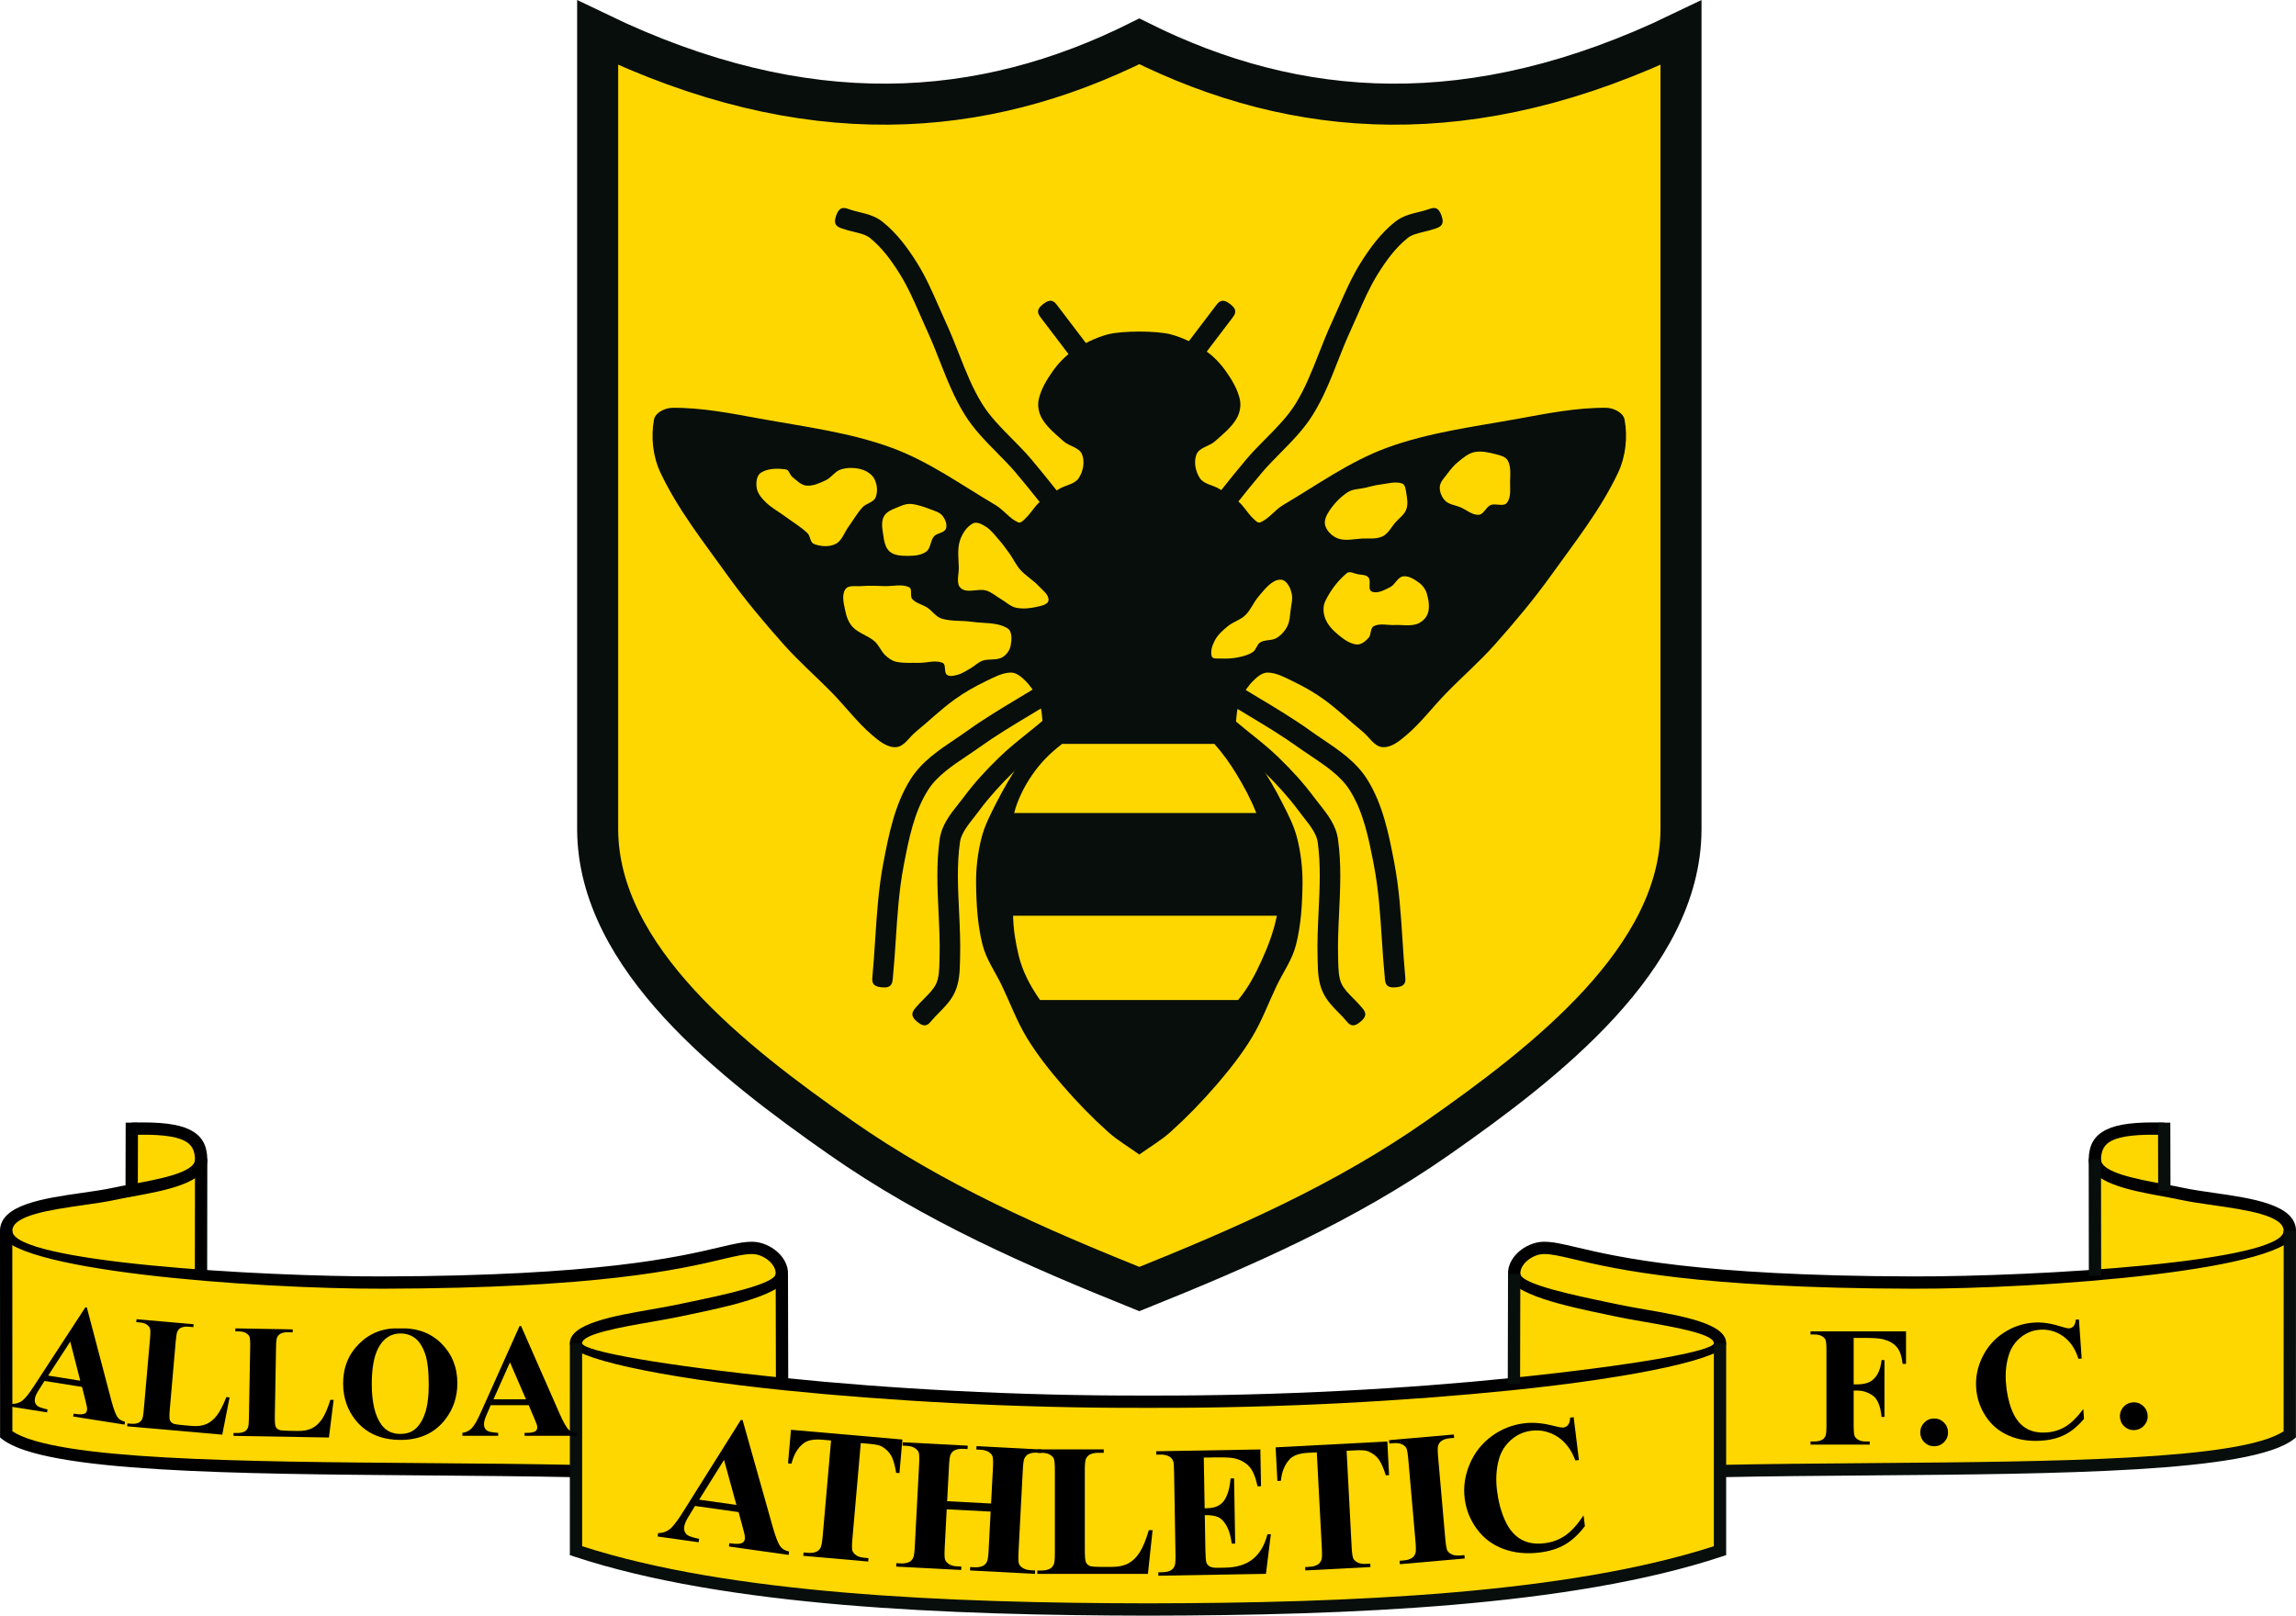
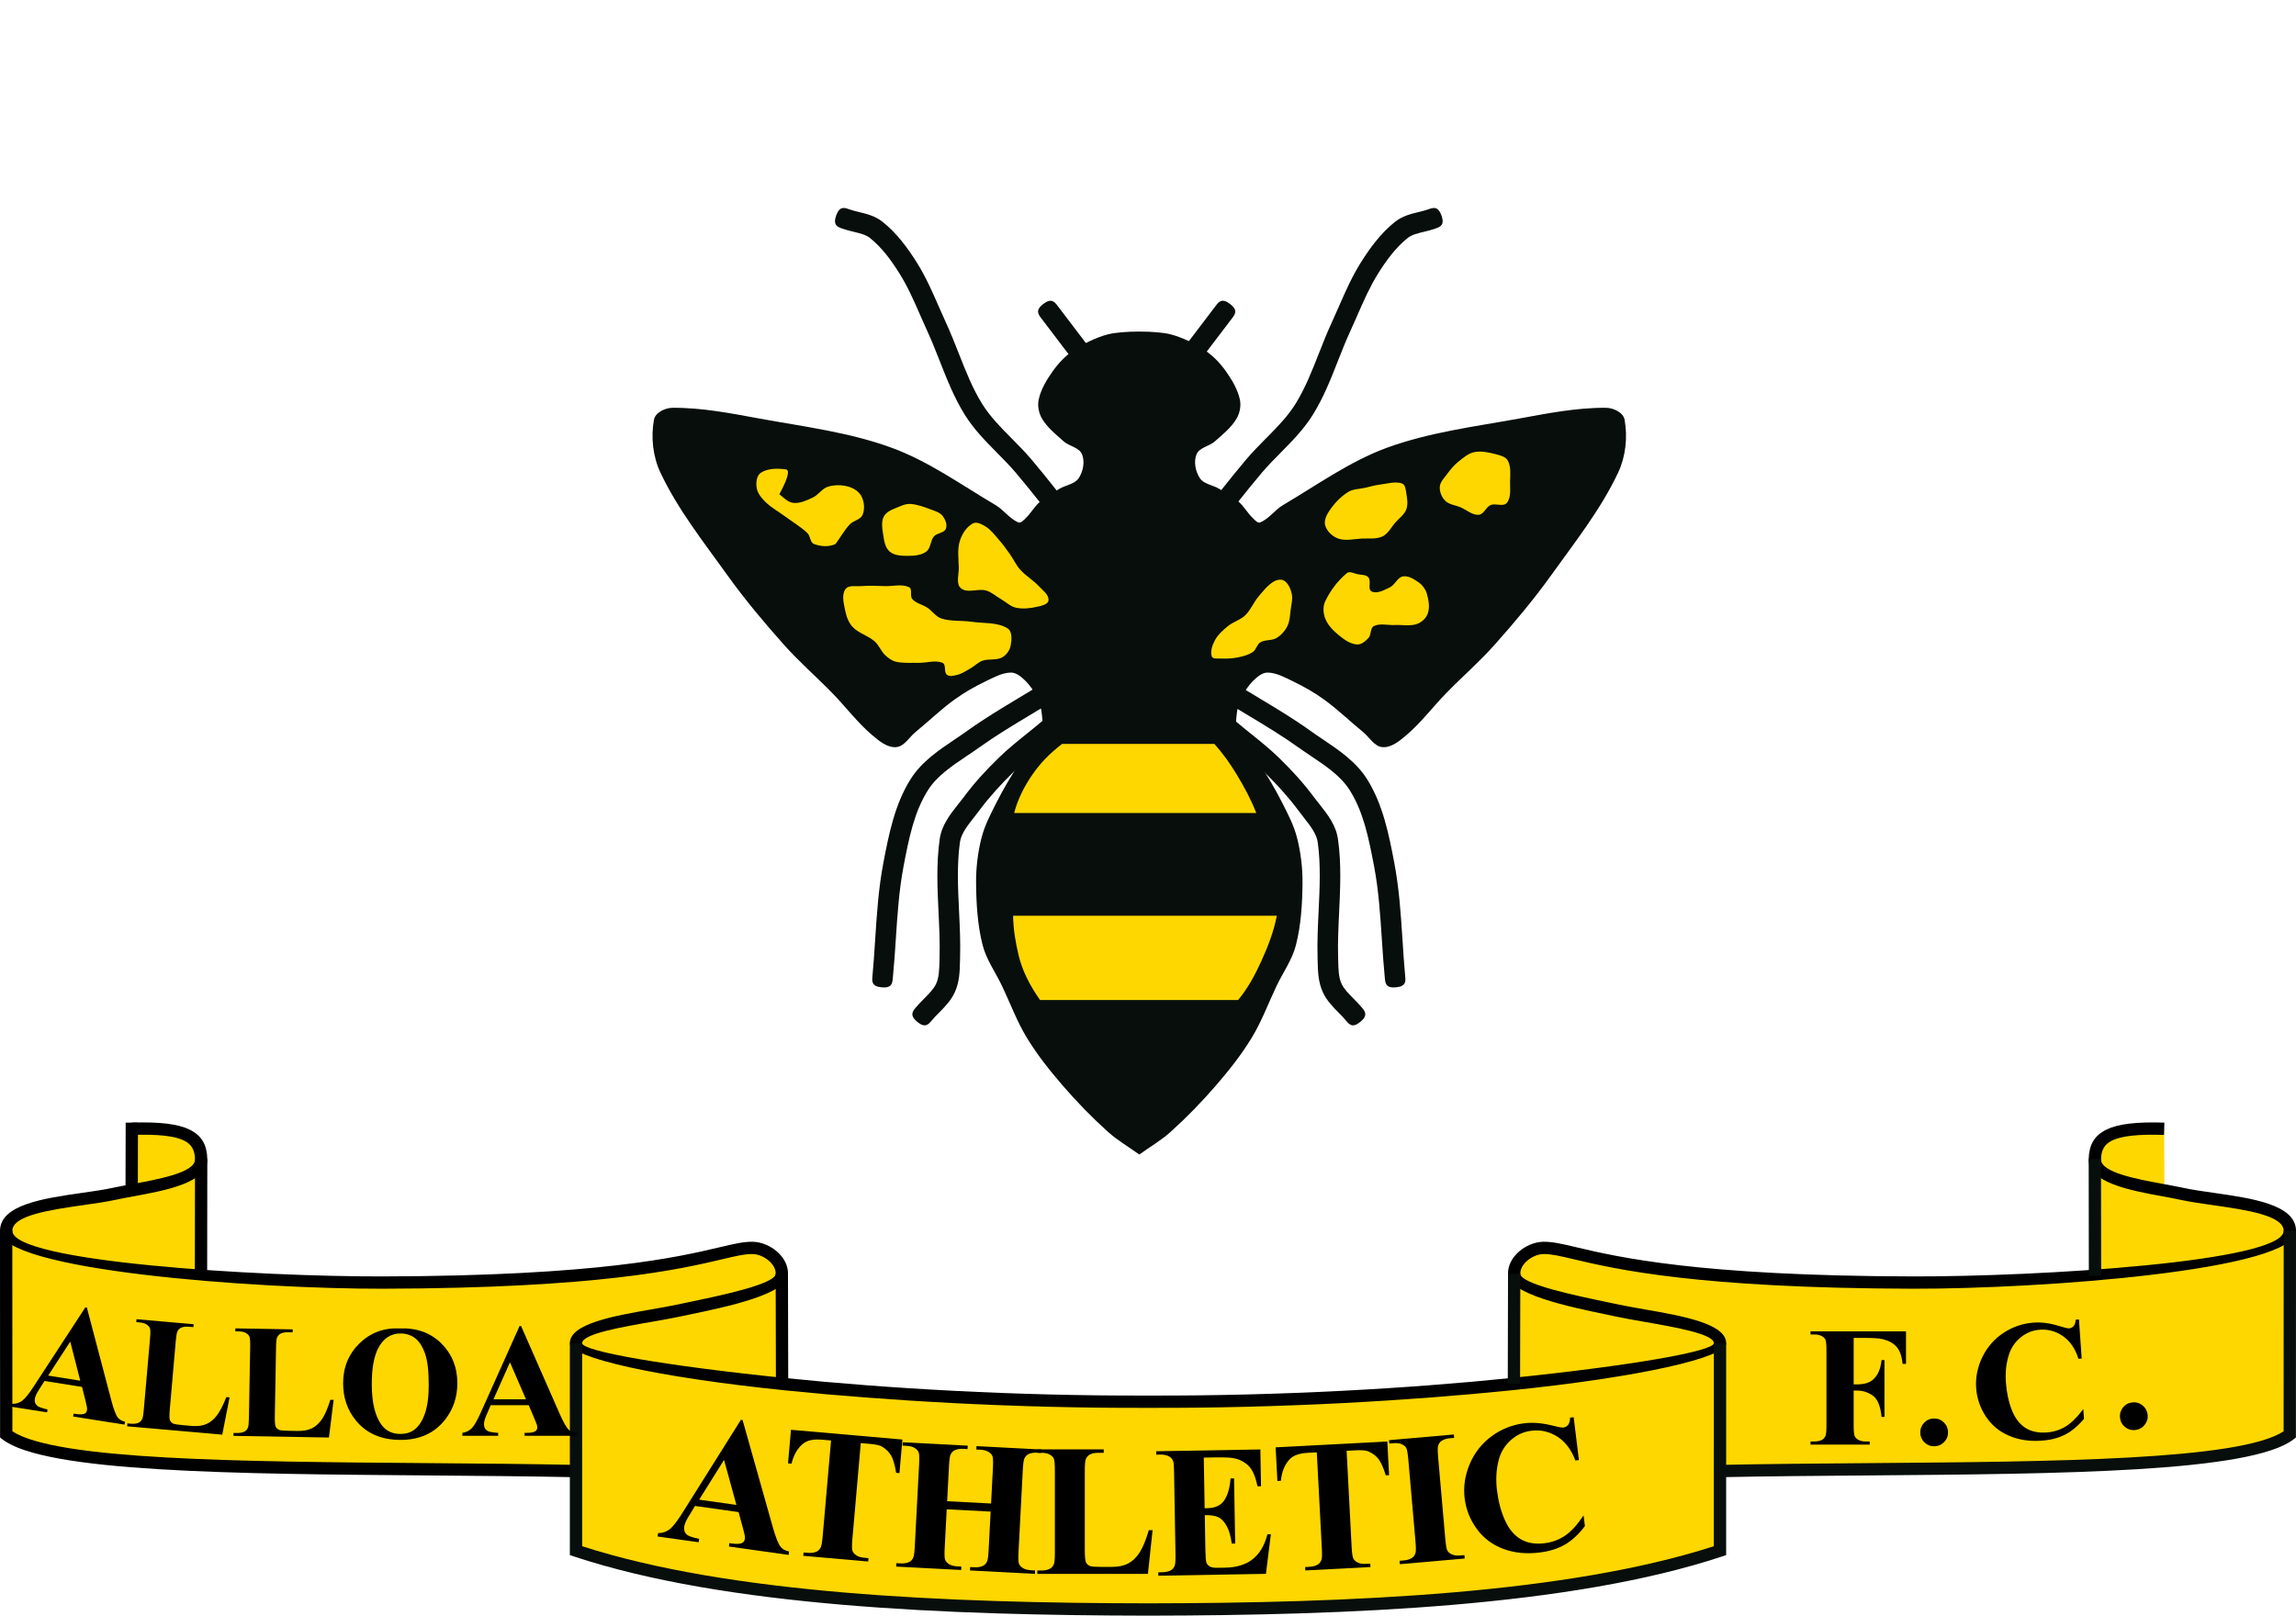
<svg xmlns="http://www.w3.org/2000/svg" version="1.1" id="Ebene_1" x="0px" y="0px" width="436.548px" height="307.264px" viewBox="0 0 436.548 307.264" enable-background="new 0 0 436.548 307.264" xml:space="preserve">
  <g>
    <polygon fill-rule="evenodd" clip-rule="evenodd" fill="#FED700" points="218.274,266.574 204.862,266.569 173.149,265.342    158.725,264.318 148.7,263.193 148.802,246.621 148.291,239.972 145.119,237.618 141.437,237.005 131.514,239.46 115.555,242.12    102.358,243.245 76.375,244.063 49.879,243.449 38.217,242.631 38.247,220.435 36.478,216.34 32.897,214.908 25.064,214.667    25.036,226.469 16.325,228.002 7.22,229.435 2.105,231.787 1.171,234.029 1.082,245.495 1.185,272.81 6.504,275.366    15.813,277.004 34.943,278.743 65.122,279.356 88.65,279.459 109.622,279.766 109.52,294.906 122.409,298.691 156.679,303.806    179.083,305.545 218.274,306.057 257.466,305.545 279.869,303.806 314.14,298.691 327.029,294.906 326.927,279.766    347.898,279.459 371.427,279.356 401.605,278.743 420.735,277.004 430.044,275.366 435.364,272.81 435.466,245.495    435.378,234.029 434.443,231.787 429.328,229.435 420.224,228.002 411.513,226.469 411.483,214.667 403.651,214.908    400.071,216.34 398.302,220.435 398.332,242.631 386.67,243.449 360.174,244.063 334.19,243.245 320.993,242.12 305.035,239.46    295.112,237.005 291.429,237.618 288.258,239.972 287.746,246.621 287.849,263.193 277.823,264.318 263.399,265.342    231.687,266.569 218.274,266.574  " />
-     <path fill-rule="evenodd" clip-rule="evenodd" fill="#FED700" stroke="#070E0C" stroke-width="7.803" stroke-miterlimit="2.613" d="   M216.626,245.152c-19.774-7.965-38.997-16.331-56.851-28.837c-20.34-14.248-46.002-34.056-46.14-58.499   c0-50.533,0-101.067,0-151.602c39.738,19.175,73.141,16.533,102.99,1.648c29.849,14.885,63.252,17.527,102.991-1.648   c0,50.534,0,101.068,0,151.602c-0.138,24.443-25.8,44.251-46.141,58.499C255.623,228.821,236.4,237.188,216.626,245.152   L216.626,245.152z" />
    <path fill-rule="evenodd" clip-rule="evenodd" fill="#070E0C" d="M216.619,219.569c-1.983-1.438-4.135-2.674-5.958-4.316   c-3.058-2.756-5.943-5.719-8.632-8.837c-2.459-2.854-4.824-5.825-6.782-9.043c-1.895-3.114-3.159-6.573-4.728-9.864   c-1.239-2.601-2.994-5.019-3.699-7.811c-0.961-3.806-1.194-7.788-1.233-11.714c-0.029-2.897,0.317-5.824,1.028-8.632   c0.603-2.381,1.766-4.593,2.877-6.782c1.291-2.547,2.759-5.006,4.316-7.399c1.255-1.929,3.12-3.473,4.11-5.549   c0.502-1.052,0.311-2.333,0.206-3.494c-0.103-1.125-0.329-2.272-0.822-3.288c-0.622-1.282-1.438-2.508-2.466-3.494   c-0.729-0.701-1.661-1.467-2.672-1.439c-1.667,0.046-3.224,0.922-4.727,1.644c-2.075,0.998-4.094,2.145-5.96,3.494   c-2.601,1.881-4.911,4.138-7.399,6.166c-1.21,0.986-2.142,2.761-3.699,2.877c-1.68,0.125-3.236-1.171-4.521-2.261   c-2.809-2.38-5.032-5.38-7.604-8.015c-3.045-3.119-6.351-5.991-9.249-9.248c-3.755-4.22-7.396-8.563-10.687-13.153   c-4.528-6.315-9.424-12.498-12.742-19.524c-1.444-3.058-1.842-6.745-1.233-10.071c0.25-1.364,2.108-2.247,3.494-2.26   c5.59-0.057,11.146,1.052,16.647,2.055c8.42,1.535,17.039,2.601,25.073,5.549c7.052,2.587,13.259,7.077,19.73,10.893   c1.558,0.917,2.653,2.577,4.316,3.289c0.508,0.217,1.039-0.443,1.439-0.823c0.986-0.936,1.647-2.19,2.671-3.083   c1.117-0.973,2.436-1.694,3.7-2.466c1.204-0.735,2.926-0.876,3.699-2.055c0.834-1.271,1.195-3.116,0.616-4.521   c-0.542-1.317-2.43-1.518-3.494-2.466c-1.482-1.321-3.101-2.605-4.11-4.316c-0.635-1.076-0.893-2.481-0.617-3.699   c0.441-1.942,1.519-3.721,2.672-5.343c1.067-1.5,2.374-2.885,3.905-3.905c2.015-1.343,4.236-2.469,6.577-3.083   c2.69-0.704,9.226-0.704,11.917,0c2.336,0.614,4.558,1.74,6.571,3.083c1.53,1.021,2.842,2.405,3.913,3.905   c1.15,1.622,2.221,3.401,2.67,5.343c0.276,1.218,0.011,2.623-0.621,3.699c-1.002,1.711-2.625,2.995-4.109,4.316   c-1.059,0.949-2.945,1.149-3.499,2.466c-0.575,1.406-0.207,3.25,0.622,4.521c0.771,1.179,2.497,1.32,3.694,2.055   c1.267,0.772,2.59,1.493,3.706,2.466c1.023,0.892,1.68,2.146,2.67,3.083c0.402,0.38,0.933,1.04,1.438,0.823   c1.669-0.712,2.762-2.371,4.315-3.289c6.468-3.815,12.683-8.306,19.727-10.893c8.044-2.948,16.652-4.015,25.077-5.549   c5.501-1.002,11.061-2.111,16.653-2.055c1.381,0.014,3.234,0.896,3.486,2.26c0.61,3.326,0.208,7.013-1.231,10.071   c-3.313,7.026-8.217,13.209-12.74,19.524c-3.291,4.59-6.939,8.933-10.691,13.153c-2.899,3.257-6.202,6.129-9.241,9.248   c-2.577,2.635-4.799,5.635-7.606,8.015c-1.29,1.089-2.844,2.386-4.523,2.261c-1.554-0.116-2.485-1.891-3.694-2.877   c-2.497-2.028-4.8-4.285-7.4-6.166c-1.864-1.35-3.89-2.497-5.962-3.494c-1.507-0.722-3.061-1.598-4.729-1.644   c-1.013-0.028-1.944,0.738-2.67,1.439c-1.024,0.986-1.842,2.211-2.463,3.494c-0.495,1.016-0.726,2.163-0.828,3.288   c-0.104,1.161-0.3,2.441,0.206,3.494c0.99,2.077,2.854,3.62,4.109,5.549c1.553,2.393,3.027,4.852,4.315,7.399   c1.116,2.189,2.279,4.401,2.877,6.782c0.714,2.808,1.06,5.734,1.036,8.632c-0.046,3.926-0.276,7.908-1.243,11.714   c-0.701,2.792-2.451,5.21-3.694,7.811c-1.565,3.291-2.831,6.75-4.73,9.864c-1.955,3.218-4.314,6.189-6.778,9.043   c-2.693,3.118-5.57,6.081-8.631,8.837C220.76,216.896,218.607,218.131,216.619,219.569L216.619,219.569z" />
    <path fill="#070E0C" d="M271.586,39.808c0.918-0.328,1.836-0.656,2.491,1.18s-0.263,2.164-1.181,2.491   c-0.686,0.245-1.441,0.43-2.192,0.611c-1.142,0.276-2.283,0.555-3.019,1.137v0.007c-1.156,0.915-2.175,1.98-3.094,3.12   c-0.954,1.185-1.827,2.479-2.645,3.792c-1.51,2.429-2.683,5.108-3.85,7.782c-0.472,1.079-0.942,2.157-1.392,3.128   c-0.834,1.807-1.581,3.706-2.327,5.603c-1.378,3.505-2.758,7.012-4.79,10.265c-1.708,2.732-3.916,4.968-6.123,7.201v0.007   c-1.213,1.227-2.428,2.456-3.52,3.739c-1.651,1.94-3.149,3.822-4.646,5.702c-0.881,1.107-1.765,2.216-2.327,2.912   c-0.612,0.757-1.227,1.515-2.742,0.288c-1.517-1.227-0.902-1.984-0.289-2.741c0.991-1.226,1.651-2.055,2.311-2.882   c1.583-1.989,3.169-3.981,4.723-5.807c1.179-1.386,2.45-2.672,3.717-3.953l0.004,0.003c2.052-2.075,4.104-4.153,5.587-6.526   c1.846-2.954,3.158-6.29,4.47-9.625c0.765-1.944,1.53-3.892,2.419-5.816c0.494-1.07,0.929-2.062,1.359-3.051   c1.23-2.816,2.466-5.64,4.11-8.285c0.882-1.417,1.84-2.834,2.919-4.173c1.115-1.384,2.338-2.664,3.702-3.745l0.004,0.005   c1.395-1.104,2.96-1.486,4.524-1.865C270.39,40.167,270.992,40.019,271.586,39.808L271.586,39.808z" />
    <path fill="#070E0C" d="M267.173,185.647c0.094,0.971,0.187,1.941-1.749,2.124s-2.028-0.788-2.121-1.759   c-0.265-2.759-0.411-4.992-0.556-7.223c-0.309-4.749-0.62-9.5-1.481-14.016c-0.496-2.595-1.007-5.25-1.726-7.726   c-0.698-2.412-1.617-4.739-2.951-6.832c-1.686-2.642-4.529-4.553-7.326-6.433c-0.904-0.607-1.802-1.211-2.463-1.685   c-3.063-2.195-6.248-4.109-9.433-6.021c-1.635-0.983-3.273-1.967-4.887-2.981c-0.824-0.519-1.65-1.038-0.614-2.684   s1.861-1.127,2.687-0.608c1.589,0.999,3.202,1.968,4.811,2.935c3.31,1.988,6.621,3.978,9.708,6.189   c0.903,0.647,1.631,1.137,2.355,1.624c3.15,2.117,6.354,4.271,8.454,7.561c1.535,2.408,2.591,5.083,3.394,7.853   c0.785,2.708,1.31,5.426,1.816,8.075c0.931,4.878,1.244,9.693,1.558,14.505C266.814,181.096,266.981,183.647,267.173,185.647   L267.173,185.647z" />
    <path fill="#070E0C" d="M258.912,191.584c0.624,0.748,1.248,1.497-0.253,2.747s-2.126,0.5-2.75-0.248   c-0.462-0.555-0.91-1.008-1.355-1.46c-0.003-0.003-0.006-0.004-0.009-0.007c-1.142-1.155-2.284-2.313-3.021-3.91   c-0.898-1.948-0.947-3.965-0.992-5.913c-0.003-0.183-0.008-0.371-0.016-0.617c-0.086-2.99,0.054-5.932,0.195-8.87   c0.213-4.454,0.427-8.908-0.172-13.163c-0.226-1.609-1.496-3.215-2.726-4.769c-0.265-0.335-0.527-0.667-1.028-1.343   c-0.909-1.223-1.933-2.459-3.038-3.694c-1.127-1.258-2.245-2.413-3.348-3.484c-1.562-1.517-3.304-2.916-5.045-4.313   c-0.998-0.801-1.998-1.604-2.683-2.181c-0.746-0.627-1.491-1.256-0.234-2.749c1.257-1.493,2.003-0.864,2.748-0.237   c1.055,0.888,1.832,1.512,2.607,2.134c1.811,1.453,3.623,2.907,5.319,4.556c1.268,1.231,2.463,2.459,3.545,3.667   c1.103,1.23,2.19,2.554,3.252,3.984c0.135,0.181,0.552,0.709,0.968,1.235c1.545,1.952,3.14,3.967,3.518,6.661   c0.659,4.681,0.438,9.279,0.218,13.877c-0.138,2.885-0.276,5.771-0.194,8.582c0.005,0.171,0.012,0.411,0.016,0.648   c0.036,1.554,0.075,3.163,0.625,4.356c0.457,0.992,1.355,1.9,2.252,2.807l0.009,0.007   C257.889,190.465,258.462,191.045,258.912,191.584L258.912,191.584z" />
    <path fill="#070E0C" d="M231.138,58.178c0.59-0.776,1.18-1.552,2.735-0.372c1.554,1.18,0.965,1.957,0.375,2.733l-7.827,10.299   c-0.591,0.776-1.181,1.552-2.734,0.371c-1.556-1.181-0.966-1.957-0.376-2.732L231.138,58.178L231.138,58.178z" />
    <path fill="#070E0C" d="M160.163,43.479c-0.917-0.327-1.835-0.655-1.18-2.491s1.573-1.508,2.491-1.18   c0.594,0.211,1.196,0.359,1.796,0.504c1.565,0.379,3.132,0.76,4.528,1.867c1.375,1.09,2.597,2.368,3.702,3.738   c1.079,1.339,2.037,2.756,2.919,4.173c1.645,2.645,2.88,5.469,4.11,8.285c0.431,0.989,0.865,1.981,1.359,3.051   c0.889,1.925,1.654,3.872,2.419,5.816c1.312,3.335,2.624,6.672,4.47,9.625c1.482,2.373,3.535,4.451,5.587,6.526l0.003-0.003   c1.267,1.281,2.538,2.567,3.717,3.953c1.554,1.826,3.14,3.818,4.724,5.807c0.659,0.828,1.319,1.657,2.31,2.882   c0.613,0.757,1.227,1.515-0.289,2.741s-2.13,0.469-2.743-0.288c-0.563-0.695-1.446-1.805-2.328-2.912   c-1.497-1.88-2.994-3.762-4.646-5.702c-1.092-1.283-2.307-2.512-3.52-3.739v-0.007c-2.208-2.233-4.416-4.468-6.124-7.201   c-2.032-3.252-3.412-6.759-4.791-10.265c-0.745-1.896-1.493-3.795-2.327-5.603c-0.449-0.972-0.92-2.05-1.391-3.128   c-1.168-2.673-2.34-5.353-3.851-7.782c-0.817-1.313-1.69-2.606-2.645-3.792c-0.929-1.152-1.951-2.222-3.094-3.127   c-0.735-0.583-1.877-0.861-3.018-1.137C161.604,43.909,160.849,43.724,160.163,43.479L160.163,43.479z" />
    <path fill="#070E0C" d="M169.757,186.013c-0.093,0.971-0.186,1.941-2.122,1.759c-1.935-0.183-1.842-1.153-1.75-2.124   c0.192-2.001,0.359-4.552,0.524-7.101c0.314-4.812,0.628-9.627,1.559-14.505h0.002c0.507-2.657,1.034-5.385,1.814-8.075   c0.803-2.77,1.858-5.444,3.394-7.853c2.1-3.291,5.303-5.444,8.454-7.561c0.725-0.487,1.452-0.977,2.355-1.624   c3.087-2.212,6.398-4.202,9.708-6.189c1.609-0.967,3.222-1.936,4.811-2.935c0.825-0.519,1.651-1.038,2.687,0.608   c1.036,1.646,0.21,2.165-0.615,2.684c-1.613,1.014-3.251,1.998-4.886,2.981c-3.184,1.912-6.37,3.826-9.433,6.021   c-0.661,0.474-1.559,1.077-2.462,1.685c-2.797,1.879-5.641,3.791-7.326,6.433c-1.335,2.093-2.253,4.42-2.952,6.832   c-0.722,2.489-1.233,5.135-1.725,7.718v0.008c-0.861,4.516-1.172,9.267-1.481,14.016   C170.168,181.021,170.021,183.254,169.757,186.013L169.757,186.013z" />
    <path fill="#070E0C" d="M177.15,194.083c-0.624,0.748-1.249,1.498-2.75,0.248s-0.876-1.999-0.252-2.747   c0.45-0.539,1.023-1.119,1.593-1.696l0.008-0.007c0.897-0.906,1.795-1.814,2.252-2.807c0.55-1.193,0.589-2.803,0.625-4.356   c0.005-0.237,0.011-0.478,0.016-0.648c0.082-2.812-0.056-5.697-0.194-8.582c-0.22-4.598-0.441-9.196,0.217-13.877   c0.378-2.693,1.974-4.709,3.518-6.661c0.417-0.526,0.833-1.054,0.968-1.235c1.061-1.43,2.15-2.753,3.252-3.984   c1.082-1.208,2.277-2.436,3.545-3.667c1.697-1.649,3.509-3.104,5.319-4.556c0.776-0.623,1.553-1.247,2.607-2.134   c0.746-0.627,1.491-1.256,2.748,0.237c1.257,1.493,0.512,2.122-0.234,2.749c-0.685,0.577-1.685,1.38-2.683,2.181   c-1.741,1.396-3.483,2.794-5.045,4.313c-1.103,1.071-2.221,2.228-3.347,3.484c-1.106,1.235-2.131,2.471-3.039,3.694   c-0.502,0.677-0.764,1.008-1.028,1.343c-1.229,1.554-2.5,3.159-2.726,4.769c-0.599,4.255-0.385,8.709-0.171,13.163   c0.141,2.938,0.281,5.88,0.194,8.87c-0.007,0.246-0.012,0.435-0.016,0.617c-0.044,1.948-0.093,3.965-0.991,5.913   c-0.737,1.598-1.879,2.755-3.022,3.91C178.066,193.07,177.615,193.525,177.15,194.083L177.15,194.083z" />
    <path fill="#070E0C" d="M197.988,60.539c-0.59-0.776-1.18-1.553,0.375-2.733c1.555-1.181,2.145-0.405,2.734,0.372l7.827,10.299   c0.59,0.776,1.18,1.552-0.375,2.732s-2.145,0.405-2.734-0.371L197.988,60.539L197.988,60.539z" />
    <path fill-rule="evenodd" clip-rule="evenodd" fill="#FED700" d="M201.932,141.472c9.652,0,19.304,0,28.957,0   c1.714,1.925,2.985,3.736,4.222,5.773c1.431,2.359,2.71,4.715,3.757,7.38c-15.346,0-30.693,0-46.04,0   c0.613-2.495,1.974-5.157,3.373-7.18C197.857,145.052,199.408,143.463,201.932,141.472L201.932,141.472z" />
    <path fill-rule="evenodd" clip-rule="evenodd" fill="#FED700" d="M192.625,174.149c16.714,0,33.43,0,50.145,0   c-0.583,3.002-1.698,5.915-2.978,8.7c-1.188,2.587-2.516,5.091-4.388,7.331c-12.556,0-25.11,0-37.665,0   c-1.964-2.836-3.349-5.515-4.066-8.508C193.084,179.211,192.668,176.76,192.625,174.149L192.625,174.149z" />
-     <path fill-rule="evenodd" clip-rule="evenodd" fill="#FED700" d="M149.417,89.27c-1.574-0.217-3.383-0.229-4.727,0.617   c-0.843,0.531-0.968,1.89-0.822,2.877c0.153,1.034,0.905,1.933,1.644,2.672c1.143,1.143,2.607,1.912,3.905,2.877   c1.374,1.021,2.877,1.897,4.111,3.083c0.575,0.553,0.487,1.769,1.233,2.055c1.277,0.492,2.886,0.613,4.11,0   c1.226-0.613,1.655-2.185,2.466-3.288c0.9-1.225,1.639-2.583,2.672-3.7c0.698-0.753,2.066-0.903,2.466-1.85   c0.453-1.074,0.315-2.451-0.206-3.494c-0.459-0.919-1.48-1.564-2.466-1.85c-1.25-0.362-2.66-0.377-3.905,0   c-1.128,0.341-1.811,1.556-2.877,2.055c-1.158,0.543-2.426,1.15-3.699,1.028c-1.042-0.101-1.853-0.998-2.672-1.645   C150.154,90.317,150.042,89.356,149.417,89.27L149.417,89.27z" />
+     <path fill-rule="evenodd" clip-rule="evenodd" fill="#FED700" d="M149.417,89.27c-1.574-0.217-3.383-0.229-4.727,0.617   c-0.843,0.531-0.968,1.89-0.822,2.877c0.153,1.034,0.905,1.933,1.644,2.672c1.143,1.143,2.607,1.912,3.905,2.877   c1.374,1.021,2.877,1.897,4.111,3.083c0.575,0.553,0.487,1.769,1.233,2.055c1.277,0.492,2.886,0.613,4.11,0   c0.9-1.225,1.639-2.583,2.672-3.7c0.698-0.753,2.066-0.903,2.466-1.85   c0.453-1.074,0.315-2.451-0.206-3.494c-0.459-0.919-1.48-1.564-2.466-1.85c-1.25-0.362-2.66-0.377-3.905,0   c-1.128,0.341-1.811,1.556-2.877,2.055c-1.158,0.543-2.426,1.15-3.699,1.028c-1.042-0.101-1.853-0.998-2.672-1.645   C150.154,90.317,150.042,89.356,149.417,89.27L149.417,89.27z" />
    <path fill-rule="evenodd" clip-rule="evenodd" fill="#FED700" d="M163.803,111.466c-1.044,0.084-2.511-0.261-3.083,0.617   c-0.748,1.146-0.268,2.767,0,4.111c0.222,1.111,0.652,2.267,1.439,3.083c1.133,1.175,2.875,1.602,4.11,2.672   c0.848,0.735,1.24,1.897,2.055,2.671c0.579,0.55,1.275,1.058,2.055,1.233c1.404,0.316,2.876,0.172,4.316,0.206   c1.506,0.035,3.133-0.586,4.521,0c0.737,0.312,0.191,1.766,0.822,2.261c0.538,0.423,1.394,0.18,2.055,0   c0.886-0.242,1.667-0.781,2.466-1.233c0.777-0.439,1.417-1.148,2.261-1.438c1.182-0.407,2.599-0.024,3.699-0.617   c0.819-0.441,1.475-1.346,1.645-2.261c0.203-1.097,0.334-2.708-0.617-3.288c-1.96-1.197-4.509-0.899-6.782-1.233   c-1.909-0.281-3.917-0.034-5.754-0.616c-1.071-0.339-1.737-1.432-2.672-2.055c-0.919-0.613-2.142-0.822-2.877-1.644   c-0.521-0.582,0.086-1.924-0.617-2.261c-1.36-0.651-3.014-0.171-4.521-0.206C166.818,111.432,165.305,111.344,163.803,111.466   L163.803,111.466z" />
    <path fill-rule="evenodd" clip-rule="evenodd" fill="#FED700" d="M173.257,95.847c-0.695-0.074-1.417,0.131-2.056,0.411   c-1.097,0.482-2.455,0.829-3.083,1.85c-0.611,0.992-0.379,2.341-0.206,3.494c0.174,1.157,0.35,2.521,1.233,3.289   c0.902,0.785,2.298,0.822,3.494,0.822c1.195,0,2.537-0.104,3.494-0.822c0.857-0.644,0.741-2.063,1.438-2.877   c0.581-0.677,1.915-0.616,2.261-1.438c0.329-0.781-0.097-1.798-0.617-2.466c-0.527-0.677-1.459-0.929-2.261-1.233   C175.76,96.421,174.529,95.982,173.257,95.847L173.257,95.847z" />
    <path fill-rule="evenodd" clip-rule="evenodd" fill="#FED700" d="M187.438,100.163c-0.718-0.449-1.722-1.019-2.466-0.617   c-1.205,0.651-2.052,1.982-2.466,3.289c-0.517,1.633-0.244,3.423-0.206,5.138c0.03,1.308-0.59,3.063,0.411,3.905   c1.211,1.018,3.2-0.001,4.727,0.411c1.065,0.288,1.918,1.097,2.877,1.645c0.958,0.547,1.795,1.422,2.877,1.644   c1.343,0.275,2.775,0.106,4.11-0.206c0.777-0.181,2.014-0.435,2.055-1.233c0.058-1.082-1.113-1.879-1.85-2.672   c-1.057-1.137-2.455-1.929-3.494-3.083c-0.826-0.918-1.338-2.078-2.055-3.083c-0.653-0.914-1.313-1.829-2.055-2.671   C189.137,101.756,188.423,100.778,187.438,100.163L187.438,100.163z" />
    <path fill-rule="evenodd" clip-rule="evenodd" fill="#FED700" d="M233.475,119.07c-0.937,0.77-1.896,1.604-2.467,2.672   c-0.494,0.923-0.912,2.078-0.616,3.083c0.159,0.542,1.08,0.388,1.645,0.411c1.097,0.045,2.211,0.009,3.288-0.206   c0.998-0.199,2.03-0.463,2.877-1.027c0.65-0.433,0.767-1.453,1.438-1.85c0.915-0.541,2.172-0.275,3.083-0.822   c0.872-0.523,1.6-1.35,2.056-2.261c0.468-0.937,0.479-2.044,0.616-3.083c0.136-1.021,0.429-2.079,0.206-3.083   c-0.207-0.929-0.641-1.95-1.439-2.466c-0.578-0.373-1.472-0.158-2.055,0.206c-1.15,0.719-2.007,1.84-2.877,2.877   c-0.917,1.092-1.441,2.505-2.467,3.494C235.832,117.913,234.473,118.25,233.475,119.07L233.475,119.07z" />
    <path fill-rule="evenodd" clip-rule="evenodd" fill="#FED700" d="M258.137,109.206c-0.676-0.135-1.527-0.646-2.055-0.206   c-1.726,1.438-3.145,3.315-4.11,5.344c-0.472,0.988-0.396,2.266,0,3.288c0.475,1.227,1.452,2.244,2.466,3.083   c1.015,0.84,2.184,1.71,3.493,1.85c0.854,0.091,1.673-0.608,2.262-1.233c0.566-0.603,0.288-1.891,1.027-2.261   c1.165-0.583,2.603-0.141,3.904-0.206c1.438-0.072,2.96,0.275,4.316-0.206c0.912-0.323,1.76-1.133,2.055-2.055   c0.378-1.175,0.134-2.512-0.205-3.699c-0.229-0.805-0.763-1.564-1.438-2.055c-0.896-0.65-1.989-1.395-3.083-1.233   c-1.058,0.156-1.502,1.59-2.466,2.055c-1.077,0.52-2.404,1.313-3.494,0.822c-0.833-0.375-0.04-1.963-0.616-2.672   C259.74,109.267,258.837,109.346,258.137,109.206L258.137,109.206z" />
    <path fill-rule="evenodd" clip-rule="evenodd" fill="#FED700" d="M259.575,92.764c-1.1,0.257-2.335,0.217-3.288,0.822   c-1.389,0.883-2.57,2.131-3.494,3.494c-0.559,0.825-1.114,1.923-0.821,2.877c0.341,1.11,1.37,2.08,2.466,2.466   c1.421,0.501,3.016,0.073,4.521,0c1.307-0.063,2.727,0.158,3.904-0.411c1.092-0.527,1.667-1.762,2.467-2.671   c0.706-0.803,1.684-1.463,2.056-2.467c0.356-0.963,0.168-2.07,0-3.083c-0.111-0.666-0.183-1.637-0.822-1.85   c-1.302-0.434-2.75,0.046-4.11,0.206C261.479,92.262,260.529,92.542,259.575,92.764L259.575,92.764z" />
    <path fill-rule="evenodd" clip-rule="evenodd" fill="#FED700" d="M284.443,86.393c-1.333-0.344-2.762-0.681-4.11-0.411   c-1.174,0.235-2.147,1.101-3.083,1.85c-0.794,0.635-1.449,1.441-2.055,2.26c-0.565,0.765-1.363,1.518-1.438,2.467   c-0.076,0.95,0.353,1.997,1.027,2.671c0.737,0.738,1.916,0.831,2.877,1.233c1.161,0.487,2.238,1.527,3.494,1.439   c0.97-0.068,1.363-1.471,2.261-1.85c0.954-0.404,2.426,0.391,3.082-0.411c0.878-1.072,0.582-2.726,0.617-4.11   c0.033-1.309,0.191-2.745-0.411-3.905C286.309,86.864,285.273,86.606,284.443,86.393L284.443,86.393z" />
    <path d="M25.028,213.497c5.369-0.175,8.812,0.262,10.977,1.309c2.467,1.194,3.345,3.06,3.413,5.602   c0.12,4.515-7.911,5.987-14.081,7.117c-1.177,0.214-2.283,0.419-3.321,0.645c-1.746,0.382-3.867,0.686-6.078,1.002   c-6.348,0.91-13.534,1.941-13.596,4.882v0.011c0.014,5.937,46.832,8.738,70.511,8.683c40.9-0.094,56.213-3.713,63.91-5.532   c2.784-0.657,4.612-1.09,6.347-1.06c1.64,0.027,3.399,0.772,4.685,1.915c1.245,1.106,2.083,2.604,2.029,4.236   c-0.125,3.819-11.51,6.192-18.8,7.709c-0.55,0.114-1.128,0.236-1.902,0.4c-1.439,0.305-3.134,0.603-4.924,0.914   c-6.15,1.072-13.524,2.36-13.51,4.113c0.012,1.527,15.533,4.271,38.722,6.642c19.209,1.966,43.578,3.407,68.865,3.32   c25.287,0.087,49.655-1.354,68.864-3.32c23.19-2.371,38.711-5.114,38.723-6.642c0.014-1.753-7.359-3.041-13.51-4.113   c-1.79-0.312-3.485-0.609-4.924-0.914c-0.775-0.164-1.354-0.286-1.902-0.4c-7.29-1.517-18.676-3.89-18.8-7.709   c-0.054-1.632,0.784-3.13,2.029-4.236c1.285-1.143,3.045-1.888,4.685-1.915c1.735-0.03,3.563,0.402,6.347,1.06   c7.697,1.819,23.01,5.438,63.91,5.532c23.68,0.056,70.497-2.746,70.511-8.683v-0.011c-0.063-2.94-7.248-3.972-13.596-4.882   c-2.212-0.316-4.332-0.62-6.078-1.002c-1.038-0.226-2.146-0.431-3.322-0.645c-6.169-1.13-14.2-2.603-14.08-7.117   c0.066-2.542,0.946-4.407,3.413-5.602c2.164-1.046,5.606-1.483,10.977-1.309l-0.073,2.341c-4.983-0.163-8.078,0.196-9.888,1.071   c-1.506,0.729-2.046,1.918-2.088,3.553c-0.067,2.527,6.848,3.795,12.16,4.768c1.278,0.233,2.475,0.453,3.395,0.654   c1.691,0.369,3.759,0.666,5.914,0.974c7.272,1.043,15.504,2.224,15.607,7.149v0.022v0.034c-0.016,7.512-48.388,11.08-72.852,11.023   c-41.16-0.095-56.652-3.757-64.44-5.597c-2.607-0.615-4.32-1.021-5.78-0.995c-1.088,0.018-2.279,0.532-3.167,1.321   c-0.759,0.675-1.271,1.536-1.242,2.415c0.064,1.984,10.351,4.128,16.935,5.498c0.804,0.167,1.508,0.314,1.911,0.4   c1.378,0.292,3.059,0.587,4.832,0.896c7.043,1.228,15.488,2.703,15.458,6.436c-0.021,2.717-16.385,6.446-40.825,8.946   c-19.313,1.975-43.775,3.427-69.103,3.338c-25.327,0.089-49.79-1.363-69.103-3.338c-24.44-2.5-40.804-6.229-40.826-8.946   c-0.03-3.732,8.415-5.208,15.458-6.436c1.773-0.309,3.455-0.604,4.832-0.896c0.404-0.086,1.108-0.233,1.911-0.4   c6.584-1.37,16.871-3.514,16.935-5.498c0.028-0.879-0.484-1.74-1.243-2.415c-0.887-0.789-2.079-1.304-3.167-1.321   c-1.459-0.025-3.172,0.38-5.779,0.995c-7.789,1.84-23.281,5.502-64.441,5.597C48.389,245.144,0.017,241.575,0,234.063v-0.034   v-0.022c0.104-4.926,8.335-6.106,15.608-7.149c2.156-0.308,4.223-0.604,5.914-0.974c0.921-0.201,2.117-0.421,3.396-0.654   c5.312-0.973,12.227-2.24,12.16-4.768c-0.043-1.635-0.582-2.824-2.087-3.553c-1.81-0.875-4.906-1.234-9.888-1.071L25.028,213.497   L25.028,213.497z" />
    <polygon points="23.865,226.469 23.894,213.502 26.235,213.502 26.206,226.469 23.865,226.469  " />
    <polygon points="37.046,242.631 37.077,220.435 39.417,220.435 39.387,242.631 37.046,242.631  " />
    <path d="M2.341,234.029l0.014,38.177c8.349,5.491,43.538,5.771,78.735,6.048c9.707,0.077,19.417,0.154,28.554,0.341l-0.046,2.342   c-9.156-0.188-18.842-0.266-28.527-0.342c-36.263-0.285-72.521-0.574-80.605-6.862l-0.451-0.351l-0.001-0.572L0,234.029H2.341   L2.341,234.029z" />
    <polygon points="147.529,263.193 147.482,242.269 149.823,242.269 149.87,263.193 147.529,263.193  " />
-     <polygon fill="#070E0C" points="410.342,226.469 410.313,213.502 412.654,213.502 412.683,226.469 410.342,226.469  " />
    <polygon fill="#070E0C" points="397.161,242.631 397.131,220.435 399.472,220.435 399.502,242.631 397.161,242.631  " />
    <path fill="#070E0C" d="M436.548,234.029l-0.014,38.78v0.572l-0.452,0.351c-8.083,6.288-44.343,6.577-80.605,6.862   c-9.684,0.076-19.37,0.153-28.526,0.342l-0.047-2.342c9.14-0.187,18.849-0.264,28.555-0.341   c35.193-0.277,70.382-0.557,78.735-6.047l0.014-38.178H436.548L436.548,234.029z" />
    <polygon fill="#070E0C" points="286.678,263.193 286.726,242.269 289.066,242.269 289.019,263.193 286.678,263.193  " />
    <path fill="#070E0C" d="M328.202,255.451l-0.002,39.455v0.845l-0.806,0.267c-14.38,4.762-32.149,7.564-51.087,9.179   c-18.862,1.607-38.96,2.042-58.033,2.067c-19.075-0.025-39.172-0.46-58.033-2.067c-18.939-1.614-36.707-4.417-51.088-9.179   l-0.804-0.267l0-0.845l-0.003-39.455h2.341l0.003,38.607c14.026,4.533,31.307,7.225,49.743,8.797   c18.864,1.608,38.875,2.043,57.841,2.067c18.966-0.024,38.977-0.459,57.842-2.067c18.433-1.572,35.718-4.264,49.742-8.796   l0.003-38.608H328.202L328.202,255.451z" />
    <path fill-rule="evenodd" clip-rule="evenodd" d="M140.43,287.569l-8.286-1.169l-1.305,2.146c-0.429,0.715-0.68,1.323-0.745,1.817   c-0.095,0.656,0.102,1.175,0.59,1.562c0.287,0.227,1.032,0.478,2.242,0.739l-0.089,0.638l-7.803-1.091l0.095-0.644   c0.859-0.006,1.598-0.256,2.218-0.751c0.626-0.495,1.46-1.58,2.503-3.255l11.015-17.529l0.328,0.041l5.758,20.421   c0.549,1.932,1.049,3.172,1.502,3.72c0.34,0.411,0.864,0.697,1.574,0.853l-0.09,0.644l-11.343-1.598l0.089-0.638l0.465,0.066   c0.912,0.125,1.567,0.089,1.973-0.114c0.28-0.148,0.447-0.393,0.495-0.739c0.03-0.208,0.024-0.429-0.018-0.655   c-0.006-0.107-0.119-0.566-0.333-1.371L140.43,287.569L140.43,287.569z M140.018,286.204l-2.354-8.565l-4.733,7.569   L140.018,286.204L140.018,286.204z" />
    <path fill-rule="evenodd" clip-rule="evenodd" d="M171.574,273.77l-0.555,6.384l-0.632-0.053c-0.238-1.509-0.561-2.6-0.954-3.284   c-0.399-0.68-0.972-1.252-1.729-1.699c-0.423-0.251-1.18-0.424-2.283-0.519l-1.758-0.155l-1.591,18.198   c-0.107,1.203-0.107,1.961,0,2.276c0.107,0.311,0.346,0.597,0.715,0.858c0.37,0.263,0.888,0.418,1.562,0.478l0.781,0.071   l-0.054,0.644l-12.351-1.085l0.06-0.638l0.781,0.065c0.686,0.06,1.246-0.012,1.687-0.221c0.31-0.137,0.572-0.393,0.781-0.774   c0.155-0.263,0.28-0.989,0.387-2.17l1.592-18.197l-1.705-0.149c-1.591-0.137-2.771,0.096-3.552,0.709   c-1.091,0.853-1.842,2.135-2.265,3.851l-0.662-0.06l0.561-6.384L171.574,273.77L171.574,273.77z" />
    <path fill-rule="evenodd" clip-rule="evenodd" d="M180.002,287.038l-0.381,7.32c-0.066,1.21-0.036,1.967,0.078,2.276   c0.119,0.311,0.37,0.591,0.745,0.835c0.376,0.25,0.9,0.388,1.562,0.423l0.787,0.042l-0.036,0.644l-12.362-0.644l0.03-0.65   l0.787,0.042c0.686,0.036,1.246-0.054,1.675-0.28c0.31-0.143,0.56-0.411,0.745-0.799c0.143-0.273,0.244-1.001,0.304-2.188   l0.817-15.551c0.06-1.21,0.036-1.967-0.072-2.277c-0.113-0.31-0.357-0.59-0.739-0.834c-0.375-0.25-0.894-0.388-1.556-0.424   l-0.787-0.041l0.036-0.644l12.362,0.649l-0.036,0.644l-0.787-0.042c-0.685-0.035-1.24,0.06-1.675,0.28   c-0.31,0.144-0.56,0.411-0.757,0.799c-0.143,0.274-0.245,1.002-0.304,2.188l-0.352,6.694l8.351,0.44l0.352-6.699   c0.06-1.21,0.036-1.967-0.078-2.277c-0.107-0.31-0.357-0.584-0.739-0.834c-0.387-0.245-0.906-0.388-1.567-0.424l-0.769-0.035   l0.036-0.649l12.345,0.649l-0.036,0.644l-0.769-0.042c-0.698-0.036-1.252,0.06-1.675,0.28c-0.31,0.148-0.561,0.417-0.757,0.799   c-0.143,0.274-0.244,1.001-0.31,2.188l-0.811,15.558c-0.065,1.203-0.042,1.967,0.072,2.276c0.113,0.304,0.357,0.584,0.745,0.834   c0.381,0.245,0.906,0.388,1.567,0.424l0.763,0.036l-0.03,0.649l-12.344-0.649l0.03-0.644l0.769,0.041   c0.697,0.036,1.258-0.06,1.675-0.28c0.31-0.148,0.566-0.417,0.757-0.799c0.144-0.273,0.25-1.001,0.31-2.188l0.382-7.325   L180.002,287.038L180.002,287.038z" />
    <path fill-rule="evenodd" clip-rule="evenodd" d="M219.146,291.009l-0.888,8.314h-21.029v-0.644h0.787   c0.686,0,1.24-0.125,1.657-0.37c0.304-0.16,0.536-0.44,0.703-0.84c0.125-0.274,0.191-1.008,0.191-2.199v-15.575   c0-1.21-0.066-1.967-0.191-2.271c-0.131-0.304-0.387-0.566-0.781-0.793c-0.388-0.227-0.918-0.339-1.58-0.339h-0.787v-0.65h12.63   v0.65h-1.031c-0.691,0-1.24,0.119-1.663,0.363c-0.298,0.167-0.537,0.441-0.715,0.84c-0.125,0.28-0.19,1.014-0.19,2.2v15.086   c0,1.21,0.071,1.985,0.208,2.313c0.143,0.334,0.411,0.584,0.822,0.745c0.292,0.107,0.996,0.155,2.11,0.155h1.973   c1.257,0,2.307-0.221,3.147-0.661c0.834-0.441,1.562-1.139,2.17-2.099c0.614-0.954,1.192-2.36,1.74-4.226H219.146L219.146,291.009z   " />
    <path fill-rule="evenodd" clip-rule="evenodd" d="M228.879,277.203l0.167,9.639l0.471-0.012c1.502-0.023,2.581-0.513,3.237-1.473   c0.661-0.953,1.066-2.348,1.222-4.19l0.661-0.012l0.215,12.393l-0.661,0.012c-0.161-1.347-0.478-2.45-0.937-3.302   c-0.465-0.853-0.995-1.425-1.597-1.711c-0.597-0.286-1.461-0.417-2.587-0.399l0.113,6.67c0.023,1.299,0.095,2.098,0.208,2.384   c0.113,0.292,0.328,0.524,0.632,0.71c0.305,0.179,0.799,0.262,1.473,0.25l1.412-0.024c2.212-0.035,3.977-0.578,5.287-1.627   c1.317-1.049,2.248-2.622,2.79-4.727l0.649-0.012l-0.936,7.54l-20.457,0.357l-0.012-0.644l0.787-0.018   c0.685-0.012,1.233-0.144,1.65-0.394c0.298-0.167,0.53-0.453,0.686-0.853c0.119-0.28,0.173-1.014,0.149-2.199l-0.269-15.569   c-0.018-1.072-0.06-1.729-0.125-1.973c-0.119-0.405-0.34-0.716-0.661-0.93c-0.447-0.316-1.056-0.472-1.824-0.459l-0.781,0.018   L219.831,276l19.807-0.346l0.125,6.997l-0.661,0.012c-0.369-1.704-0.864-2.92-1.49-3.653s-1.496-1.27-2.623-1.598   c-0.655-0.196-1.877-0.279-3.665-0.25L228.879,277.203L228.879,277.203z" />
    <path fill-rule="evenodd" clip-rule="evenodd" d="M263.778,274.14l0.334,6.401l-0.626,0.03c-0.453-1.454-0.918-2.491-1.406-3.117   c-0.489-0.62-1.139-1.104-1.949-1.442c-0.453-0.186-1.229-0.251-2.337-0.191l-1.758,0.09l0.953,18.239   c0.065,1.21,0.173,1.961,0.322,2.253c0.148,0.299,0.423,0.549,0.828,0.757c0.399,0.203,0.936,0.292,1.609,0.257l0.787-0.042   l0.035,0.644l-12.38,0.649l-0.035-0.643l0.786-0.042c0.686-0.036,1.229-0.19,1.634-0.453c0.292-0.179,0.518-0.471,0.673-0.876   c0.113-0.286,0.138-1.02,0.078-2.206l-0.96-18.239l-1.705,0.089c-1.598,0.084-2.735,0.483-3.421,1.192   c-0.96,0.996-1.526,2.373-1.705,4.131l-0.661,0.036l-0.334-6.402L263.778,274.14L263.778,274.14z" />
    <path fill-rule="evenodd" clip-rule="evenodd" d="M278.436,295.753l0.054,0.644l-12.326,1.079l-0.06-0.644l0.786-0.071   c0.68-0.06,1.223-0.227,1.615-0.507c0.292-0.191,0.495-0.489,0.627-0.9c0.101-0.286,0.101-1.025,0-2.205l-1.359-15.516   c-0.107-1.204-0.232-1.955-0.388-2.247c-0.155-0.286-0.436-0.53-0.847-0.721c-0.405-0.191-0.941-0.257-1.604-0.203l-0.78,0.071   l-0.06-0.644l12.332-1.079l0.06,0.644l-0.786,0.065c-0.68,0.06-1.223,0.232-1.615,0.513c-0.293,0.185-0.501,0.489-0.645,0.895   c-0.102,0.292-0.102,1.025,0,2.211l1.359,15.516c0.107,1.204,0.238,1.949,0.399,2.241s0.44,0.53,0.853,0.722   c0.404,0.19,0.941,0.262,1.603,0.202L278.436,295.753L278.436,295.753z" />
    <path fill-rule="evenodd" clip-rule="evenodd" d="M299.208,269.526l0.996,8.142l-0.674,0.084c-0.769-2.063-1.92-3.577-3.439-4.542   c-1.525-0.96-3.165-1.335-4.923-1.114c-1.467,0.178-2.76,0.763-3.881,1.758s-1.884,2.205-2.283,3.636   c-0.512,1.836-0.638,3.821-0.375,5.961c0.256,2.098,0.757,3.981,1.502,5.645s1.734,2.861,2.975,3.606   c1.239,0.745,2.766,1.007,4.565,0.786c1.479-0.179,2.796-0.674,3.946-1.466c1.149-0.799,2.307-2.074,3.475-3.827l0.251,2.033   c-1.151,1.531-2.396,2.7-3.75,3.492c-1.347,0.793-2.975,1.306-4.882,1.538c-2.509,0.311-4.798,0.078-6.866-0.686   c-2.068-0.769-3.749-2.026-5.037-3.778c-1.287-1.753-2.063-3.69-2.324-5.818c-0.274-2.24,0.054-4.44,0.978-6.592   c0.924-2.152,2.318-3.904,4.172-5.264c1.86-1.353,3.904-2.163,6.146-2.438c1.651-0.203,3.439-0.06,5.365,0.429   c1.114,0.286,1.817,0.412,2.104,0.376c0.37-0.048,0.674-0.221,0.912-0.524s0.363-0.757,0.369-1.359L299.208,269.526   L299.208,269.526z" />
    <path fill-rule="evenodd" clip-rule="evenodd" d="M15.595,263.764l-7.135-1.132l-1.158,1.832c-0.386,0.613-0.608,1.133-0.675,1.555   c-0.092,0.566,0.072,1.02,0.484,1.364c0.242,0.201,0.885,0.423,1.925,0.669l-0.087,0.551l-6.718-1.065l0.087-0.551   c0.742,0.005,1.385-0.2,1.931-0.617c0.545-0.417,1.282-1.339,2.208-2.77l9.776-14.97l0.283,0.041l4.664,17.719   c0.443,1.678,0.86,2.754,1.241,3.232c0.288,0.36,0.736,0.612,1.344,0.762l-0.088,0.551l-9.77-1.544l0.087-0.556l0.407,0.066   c0.783,0.124,1.349,0.104,1.704-0.066c0.242-0.124,0.386-0.335,0.433-0.634c0.031-0.18,0.031-0.365,0-0.566   c-0.005-0.093-0.098-0.488-0.268-1.184L15.595,263.764L15.595,263.764z M15.26,262.58l-1.904-7.434l-4.201,6.466L15.26,262.58   L15.26,262.58z" />
    <path fill-rule="evenodd" clip-rule="evenodd" d="M43.65,265.756l-1.39,7.084l-18.084-1.581l0.046-0.556l0.679,0.057   c0.587,0.052,1.076-0.011,1.452-0.19c0.273-0.118,0.494-0.34,0.664-0.669c0.134-0.227,0.242-0.854,0.33-1.879l1.174-13.395   c0.093-1.045,0.093-1.699,0.005-1.967c-0.087-0.272-0.288-0.52-0.607-0.746c-0.319-0.222-0.762-0.36-1.333-0.412l-0.674-0.057   l0.046-0.556l10.862,0.952l-0.052,0.551l-0.885-0.077c-0.592-0.052-1.076,0.016-1.452,0.19c-0.273,0.118-0.5,0.34-0.68,0.669   c-0.134,0.232-0.242,0.854-0.335,1.879l-1.132,12.978c-0.093,1.04-0.087,1.709,0.005,2.008c0.098,0.294,0.314,0.53,0.648,0.7   c0.242,0.108,0.844,0.211,1.807,0.293l1.699,0.149c1.081,0.093,1.997-0.021,2.754-0.335c0.751-0.318,1.431-0.864,2.028-1.642   c0.597-0.772,1.199-1.94,1.812-3.501L43.65,265.756L43.65,265.756z" />
    <path fill-rule="evenodd" clip-rule="evenodd" d="M63.438,266.225l-0.896,7.16l-18.151-0.313l0.01-0.556l0.68,0.01   c0.591,0.011,1.07-0.088,1.436-0.293c0.262-0.134,0.468-0.371,0.618-0.711c0.113-0.242,0.18-0.875,0.196-1.899l0.237-13.445   c0.02-1.046-0.026-1.699-0.134-1.962c-0.103-0.263-0.324-0.494-0.659-0.695c-0.33-0.205-0.783-0.309-1.359-0.318l-0.674-0.011   l0.01-0.562l10.898,0.191l-0.011,0.561l-0.891-0.016c-0.592-0.01-1.071,0.083-1.436,0.289c-0.263,0.139-0.474,0.375-0.633,0.715   c-0.113,0.237-0.18,0.87-0.195,1.895l-0.232,13.023c-0.015,1.046,0.031,1.715,0.149,2.003c0.113,0.288,0.345,0.505,0.695,0.648   c0.252,0.098,0.86,0.154,1.822,0.17l1.704,0.031c1.086,0.016,1.992-0.16,2.723-0.525c0.731-0.371,1.365-0.963,1.91-1.775   c0.541-0.818,1.061-2.023,1.56-3.624L63.438,266.225L63.438,266.225z" />
    <path fill-rule="evenodd" clip-rule="evenodd" d="M75.962,252.635c3.259-0.124,5.904,0.829,7.943,2.847   c2.033,2.023,3.052,4.551,3.052,7.588c0,2.595-0.757,4.875-2.275,6.847c-2.013,2.615-4.854,3.923-8.524,3.923   c-3.676,0-6.522-1.246-8.535-3.743c-1.586-1.972-2.383-4.309-2.383-7.011c0-3.037,1.034-5.57,3.099-7.593   C70.408,253.464,72.946,252.511,75.962,252.635L75.962,252.635z M76.148,253.598c-1.874,0-3.294,0.957-4.273,2.867   c-0.792,1.564-1.189,3.819-1.189,6.754c0,3.49,0.613,6.069,1.838,7.737c0.854,1.168,2.054,1.75,3.593,1.75   c1.035,0,1.9-0.253,2.595-0.752c0.88-0.644,1.57-1.673,2.064-3.089c0.495-1.41,0.741-3.253,0.741-5.523   c0-2.708-0.252-4.73-0.756-6.068c-0.504-1.344-1.143-2.291-1.925-2.848C78.058,253.875,77.162,253.598,76.148,253.598   L76.148,253.598z" />
    <path fill-rule="evenodd" clip-rule="evenodd" d="M100.522,267.239H93.3l-0.859,1.992c-0.283,0.663-0.422,1.209-0.422,1.642   c0,0.577,0.232,0.999,0.695,1.267c0.268,0.164,0.937,0.283,2.002,0.365v0.556h-6.8v-0.556c0.731-0.113,1.338-0.417,1.807-0.916   c0.474-0.494,1.06-1.523,1.75-3.084l7.315-16.318h0.288l7.372,16.771c0.706,1.591,1.282,2.59,1.735,3.001   c0.345,0.314,0.829,0.494,1.452,0.546v0.556H99.74v-0.556h0.407c0.793,0,1.354-0.113,1.673-0.335   c0.221-0.159,0.334-0.391,0.334-0.694c0-0.181-0.031-0.366-0.093-0.557c-0.021-0.092-0.17-0.468-0.453-1.132L100.522,267.239   L100.522,267.239z M100.007,266.122l-3.042-7.042l-3.14,7.042H100.007L100.007,266.122z" />
    <path fill-rule="evenodd" clip-rule="evenodd" d="M352.445,254.439v8.844h0.623c0.948,0,1.729-0.146,2.33-0.429   c0.607-0.287,1.116-0.77,1.534-1.446c0.417-0.678,0.693-1.594,0.817-2.747h0.553v10.81h-0.553c-0.2-2.042-0.747-3.386-1.642-4.036   c-0.894-0.65-1.907-0.981-3.04-0.981h-0.623v6.589c0,1.101,0.065,1.789,0.185,2.064c0.125,0.277,0.363,0.516,0.715,0.722   c0.353,0.211,0.835,0.313,1.437,0.313h0.715v0.586h-11.254v-0.586h0.715c0.623,0,1.127-0.113,1.506-0.336   c0.276-0.146,0.488-0.4,0.635-0.764c0.119-0.249,0.173-0.916,0.173-2v-14.158c0-1.101-0.054-1.788-0.173-2.064   c-0.114-0.276-0.353-0.516-0.705-0.721c-0.357-0.206-0.834-0.31-1.436-0.31h-0.715v-0.591h18.157v6.178h-0.65   c-0.146-1.452-0.525-2.525-1.132-3.224c-0.612-0.699-1.49-1.188-2.645-1.475c-0.634-0.156-1.81-0.238-3.522-0.238H352.445   L352.445,254.439z" />
    <path fill-rule="evenodd" clip-rule="evenodd" d="M367.693,269.769c0.743-0.01,1.371,0.233,1.892,0.743   c0.525,0.509,0.791,1.132,0.802,1.858c0.017,0.731-0.233,1.36-0.742,1.88c-0.509,0.521-1.127,0.792-1.858,0.803   c-0.732,0.011-1.355-0.233-1.881-0.737c-0.52-0.504-0.785-1.122-0.802-1.848c-0.011-0.731,0.233-1.36,0.737-1.886   C366.345,270.051,366.962,269.78,367.693,269.769L367.693,269.769z" />
    <path fill-rule="evenodd" clip-rule="evenodd" d="M395.28,250.934l0.52,7.44l-0.617,0.043c-0.597-1.912-1.566-3.338-2.904-4.281   c-1.339-0.947-2.813-1.365-4.416-1.251c-1.339,0.092-2.542,0.563-3.609,1.414c-1.063,0.846-1.81,1.913-2.243,3.191   c-0.553,1.642-0.759,3.436-0.623,5.392c0.136,1.918,0.498,3.652,1.095,5.196c0.596,1.545,1.44,2.683,2.53,3.42   c1.089,0.731,2.46,1.04,4.107,0.927c1.349-0.093,2.563-0.478,3.646-1.144c1.084-0.673,2.194-1.772,3.343-3.306l0.131,1.853   c-1.116,1.339-2.309,2.336-3.571,2.991c-1.263,0.656-2.769,1.046-4.508,1.165c-2.292,0.163-4.356-0.151-6.199-0.948   c-1.843-0.791-3.306-2.016-4.395-3.668c-1.084-1.653-1.696-3.452-1.831-5.392c-0.142-2.049,0.26-4.026,1.202-5.938   c0.943-1.913,2.287-3.436,4.037-4.579c1.75-1.138,3.647-1.783,5.695-1.924c1.512-0.108,3.126,0.108,4.85,0.645   c0.997,0.314,1.625,0.461,1.891,0.444c0.336-0.026,0.623-0.167,0.851-0.433c0.233-0.266,0.369-0.673,0.401-1.214L395.28,250.934   L395.28,250.934z" />
    <path fill-rule="evenodd" clip-rule="evenodd" d="M405.331,266.719c0.731-0.104,1.393,0.064,1.973,0.509s0.921,1.024,1.024,1.745   c0.098,0.726-0.07,1.376-0.515,1.956c-0.439,0.579-1.024,0.921-1.745,1.024c-0.727,0.103-1.376-0.065-1.956-0.504   c-0.58-0.434-0.921-1.014-1.02-1.74c-0.103-0.72,0.065-1.376,0.499-1.961C404.031,267.163,404.61,266.821,405.331,266.719   L405.331,266.719z" />
  </g>
</svg>